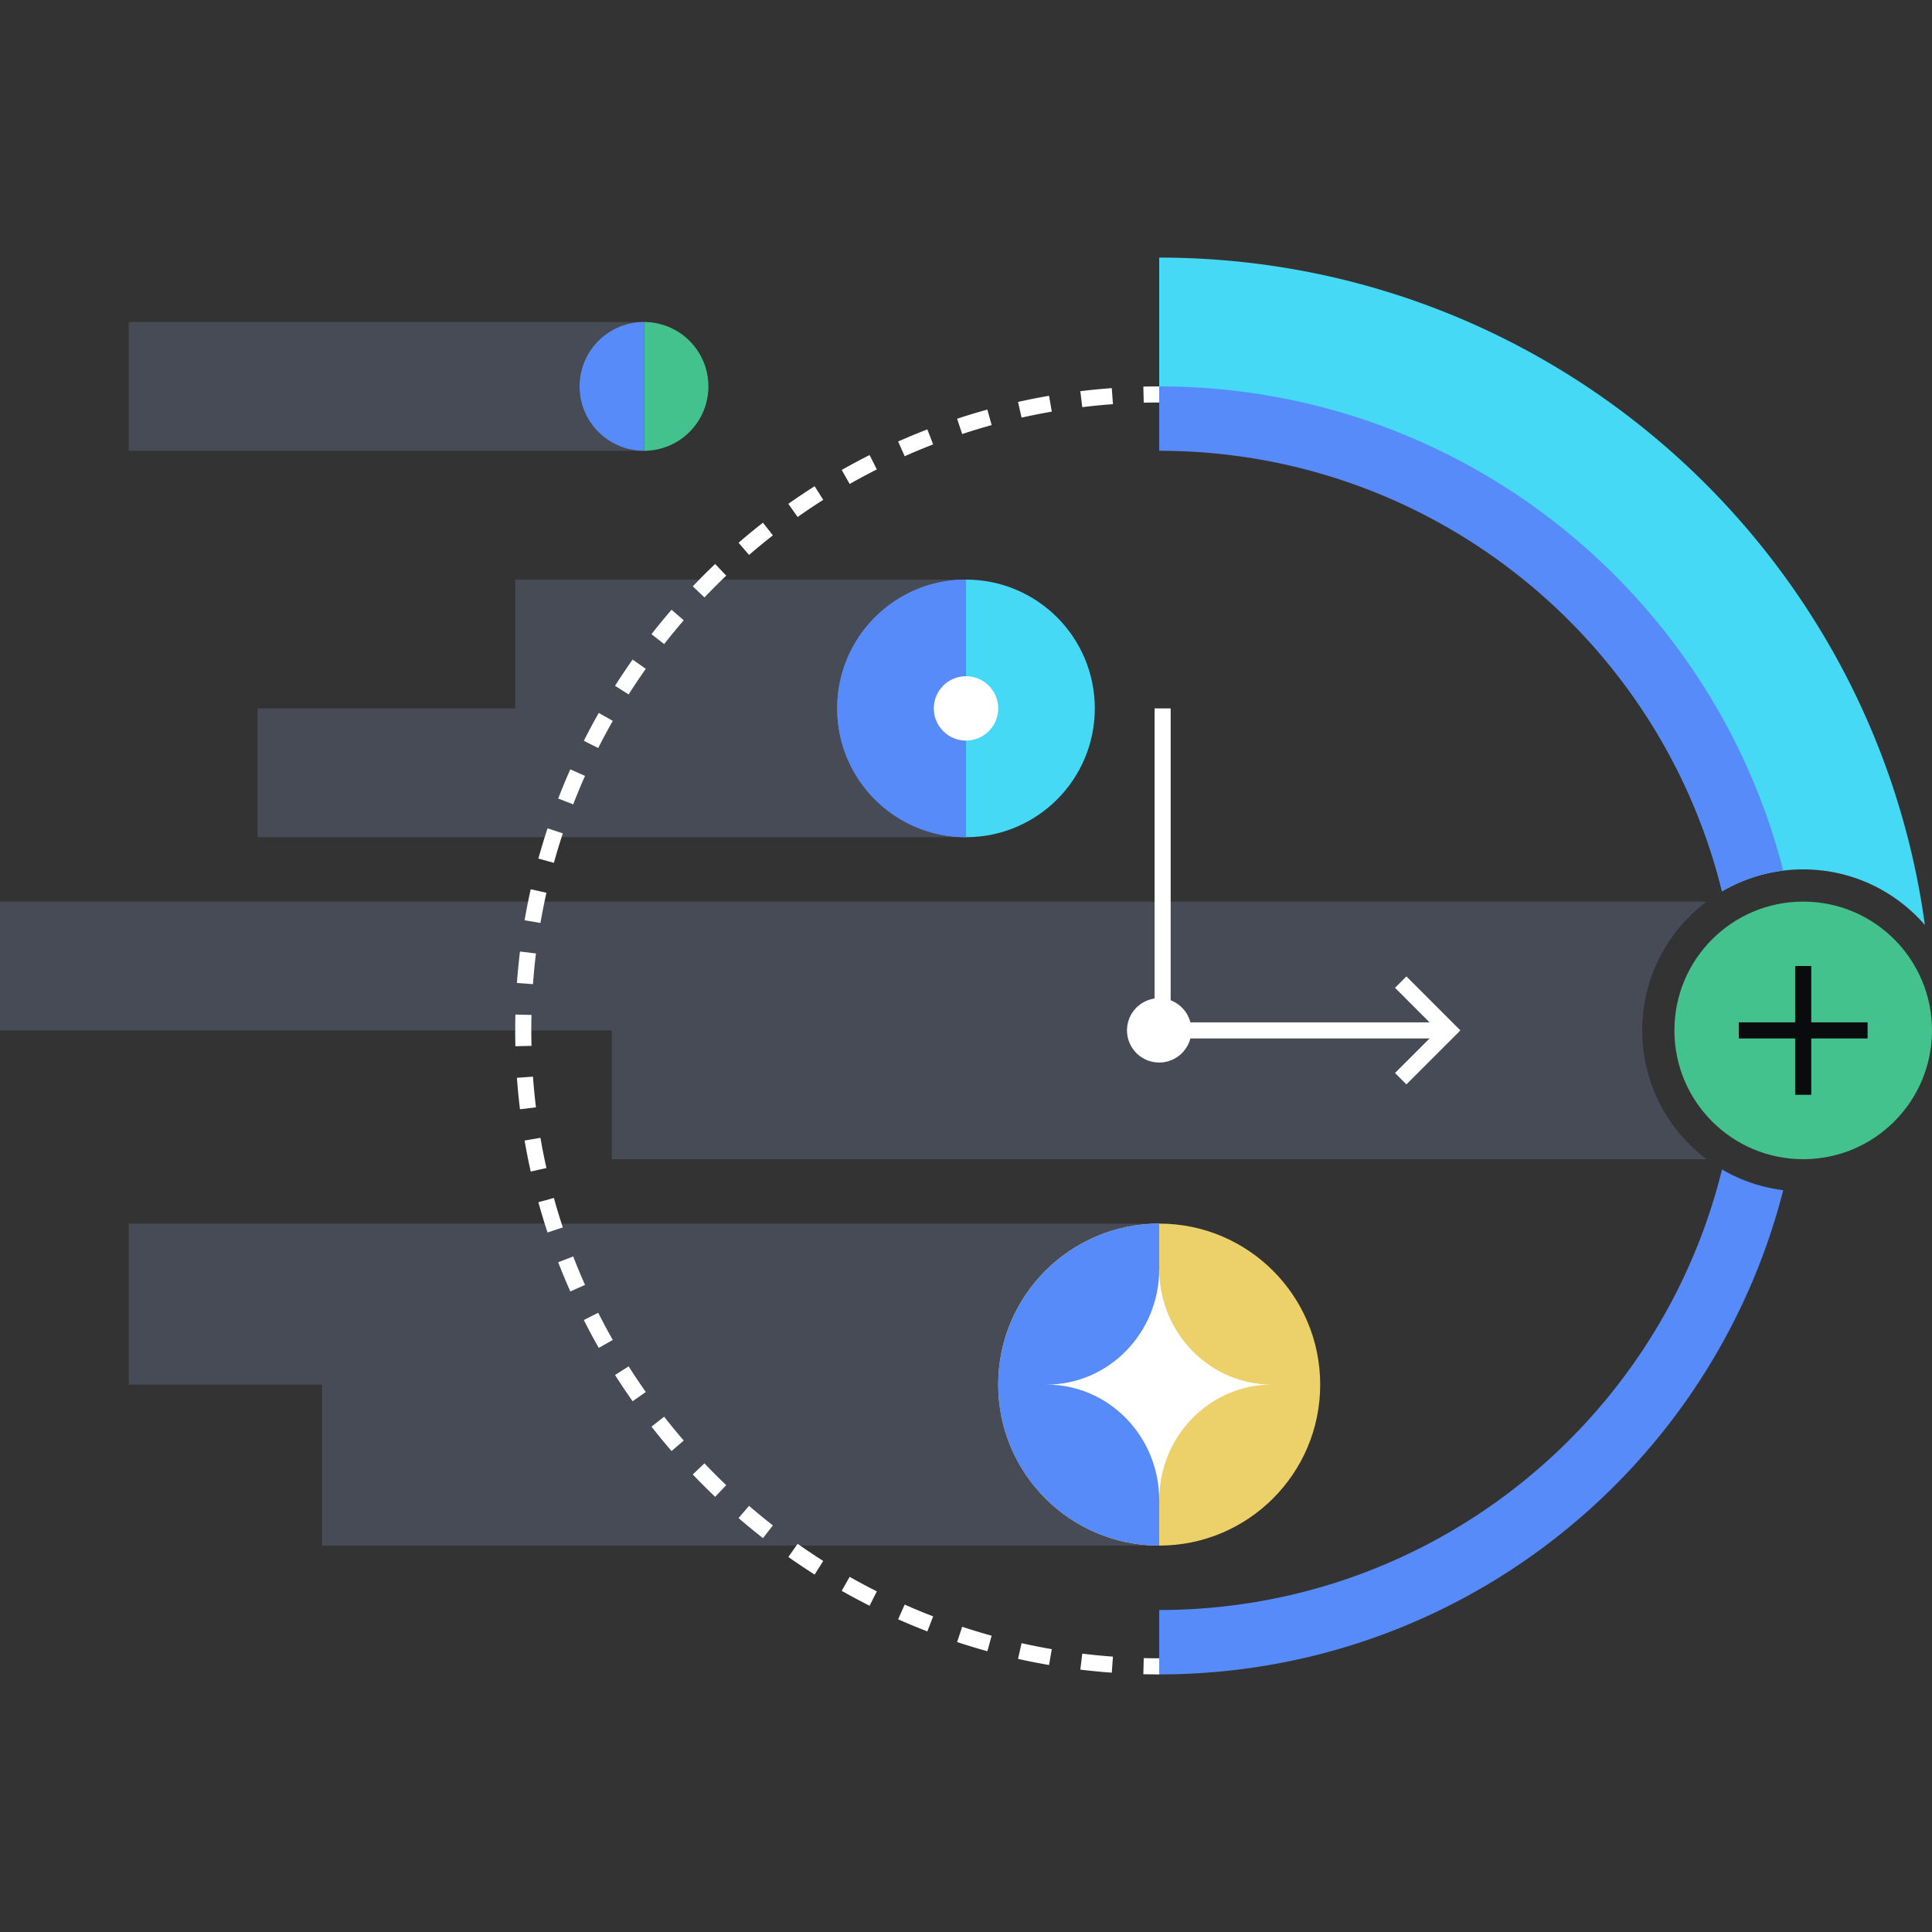
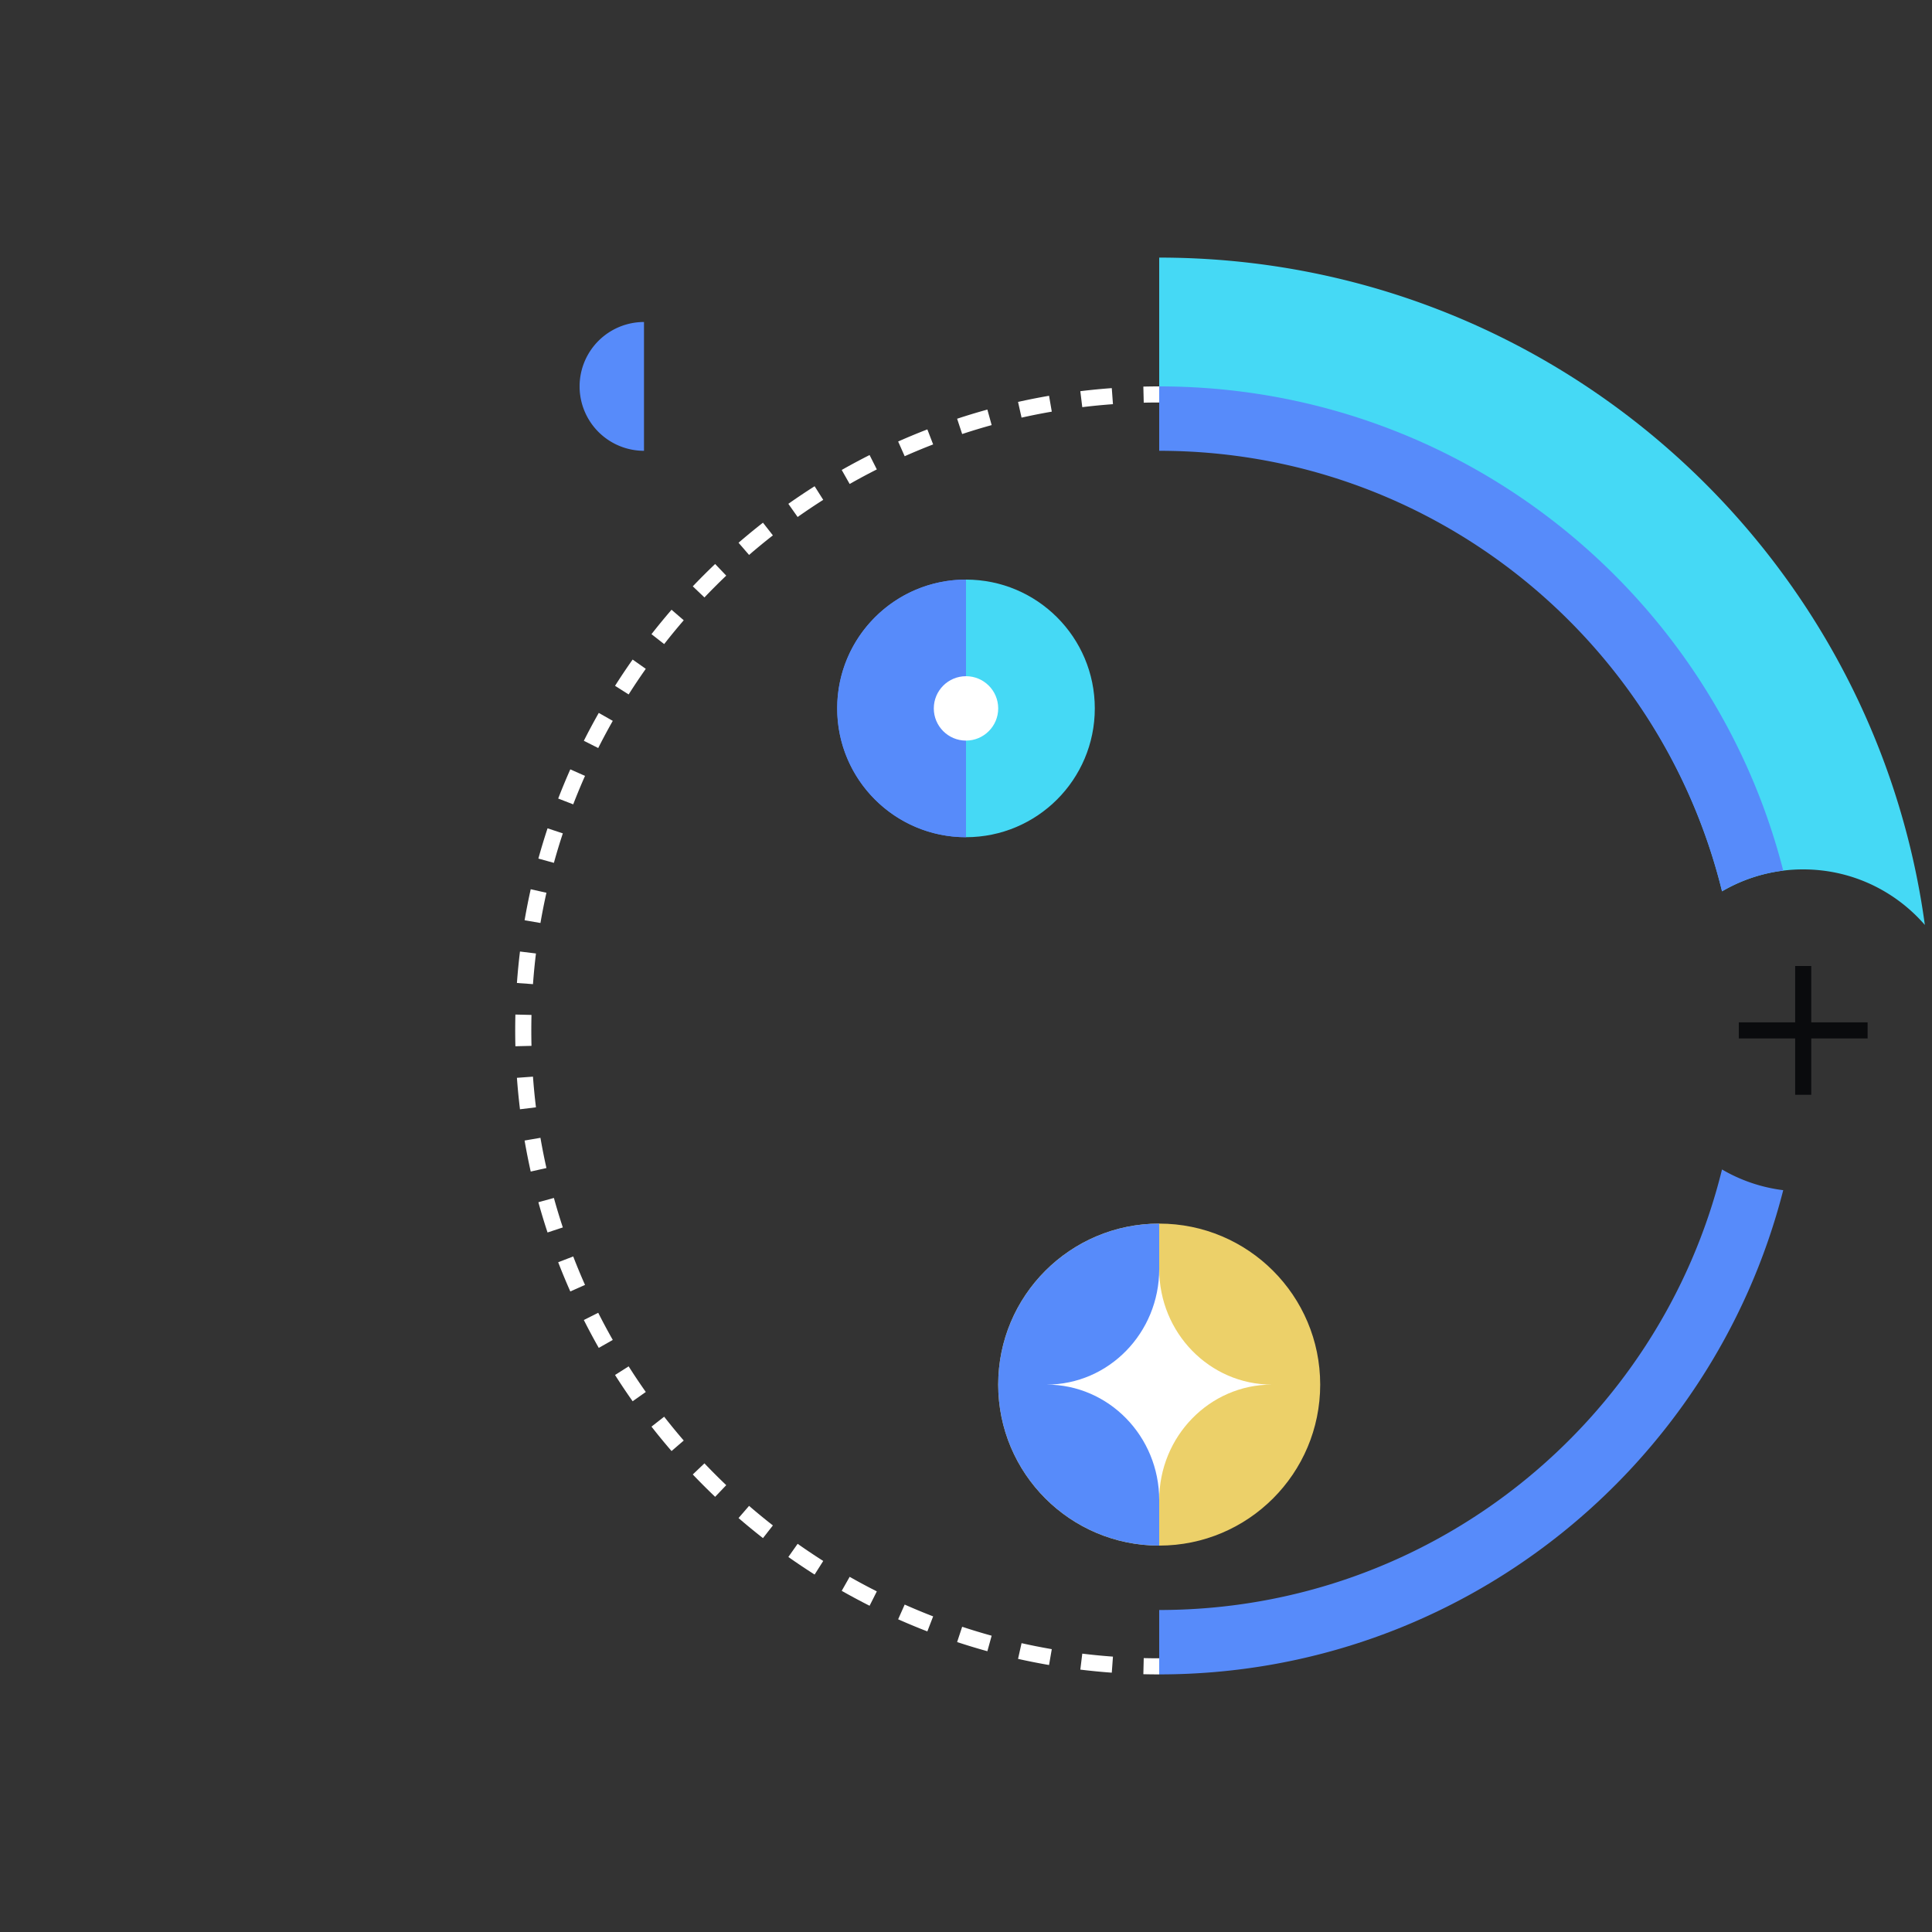
<svg xmlns="http://www.w3.org/2000/svg" fill="none" viewBox="0 0 240 240">
  <rect x="0" y="0" width="240" height="240" fill="#333333" stroke="none" />
-   <path fill="#464B55" d="M211.998 112H0v16h76v16h135.998c-4.857-3.649-7.998-9.458-7.998-16s3.141-12.351 7.998-16M16 152h128v20H16zm24 20h104v20H40zM16 40h64v16H16zm16 48h77.391L120 104H32zm32-16h56l-6.298 16H64z" />
-   <path fill="#44C28D" d="M80 56V40a8 8 0 1 1 0 16" />
  <path fill="#578BFA" d="M80 56V40a8 8 0 1 0 0 16" />
  <circle cx="144" cy="172" r="20" fill="#ECD069" />
  <path fill="#578BFA" d="M143.95 192c-11.023-.027-19.95-8.971-19.95-20 0-11.046 8.954-20 20-20v40z" />
  <path fill="#FFFFFF" d="M158 171.999c-7.733 0-13.999 6.424-13.999 14.35 0-7.926-6.268-14.35-14.001-14.35 7.733 0 14.001-6.425 14.001-14.348 0 7.923 6.266 14.348 13.999 14.348" />
  <path fill="#FFFFFF" fill-rule="evenodd" d="M142.031 48.024A82 82 0 0 1 144 48v2q-.963 0-1.921.023zm-7.829.57a80 80 0 0 1 3.908-.38l.145 1.994a78 78 0 0 0-3.811.371zm-7.737 1.334a80 80 0 0 1 3.852-.762l.34 1.97a77 77 0 0 0-3.755.744zm-7.568 2.09q1.859-.615 3.758-1.139l.532 1.928a78 78 0 0 0-3.663 1.11zm-7.326 2.828a80 80 0 0 1 3.628-1.505l.72 1.866q-1.79.69-3.536 1.467zm-7.01 3.535a80 80 0 0 1 3.462-1.854l.9 1.786a79 79 0 0 0-3.375 1.808zm-6.63 4.207a80 80 0 0 1 3.264-2.185l1.071 1.69a78 78 0 0 0-3.181 2.13zm-6.186 4.834a80 80 0 0 1 3.034-2.492l1.232 1.575a79 79 0 0 0-2.959 2.431zm-5.685 5.415a81 81 0 0 1 2.777-2.777l1.379 1.448a79 79 0 0 0-2.708 2.708zm-5.13 5.942a81 81 0 0 1 2.492-3.034l1.514 1.307a79 79 0 0 0-2.43 2.959zm-4.527 6.416a80 80 0 0 1 2.185-3.263l1.634 1.153a78 78 0 0 0-2.13 3.181zm-3.876 6.828a80 80 0 0 1 1.854-3.462l1.74.987a78 78 0 0 0-1.808 3.375zm-3.186 7.176a80 80 0 0 1 1.505-3.627l1.828.811a78 78 0 0 0-1.467 3.536zm-2.462 7.456q.525-1.9 1.14-3.758l1.898.627q-.6 1.813-1.11 3.663zm-1.713 7.662q.335-1.942.762-3.852l1.952.437a77 77 0 0 0-.743 3.755zm-.952 7.793a80 80 0 0 1 .38-3.908l1.985.243a78 78 0 0 0-.37 3.81zM64 128q0-.987.024-1.969l2 .048a80 80 0 0 0 0 3.842l-2 .048A82 82 0 0 1 64 128m.594 9.798a80 80 0 0 1-.38-3.908l1.994-.145a78 78 0 0 0 .371 3.811zm1.334 7.737a80 80 0 0 1-.762-3.852l1.97-.34a77 77 0 0 0 .744 3.755zm2.09 7.568a79 79 0 0 1-1.139-3.758l1.928-.532a78 78 0 0 0 1.11 3.663zm2.828 7.326a80 80 0 0 1-1.505-3.628l1.866-.72q.69 1.79 1.467 3.536zm3.535 7.01a80 80 0 0 1-1.854-3.462l1.786-.9a79 79 0 0 0 1.808 3.375zm4.207 6.63a80 80 0 0 1-2.185-3.264l1.69-1.071a78 78 0 0 0 2.13 3.182zm4.834 6.186a81 81 0 0 1-2.492-3.034l1.575-1.232a79 79 0 0 0 2.431 2.959zm5.415 5.685a81 81 0 0 1-2.777-2.777l1.448-1.379a80 80 0 0 0 2.708 2.708zm5.942 5.13a80 80 0 0 1-3.034-2.492l1.307-1.514a79 79 0 0 0 2.959 2.431zm6.416 4.527a80 80 0 0 1-3.263-2.185l1.153-1.634a79 79 0 0 0 3.181 2.13zm6.828 3.876a81 81 0 0 1-3.462-1.854l.987-1.74a78 78 0 0 0 3.375 1.808zm7.176 3.186a81 81 0 0 1-3.628-1.505l.812-1.828a78 78 0 0 0 3.536 1.467zm7.456 2.462a80 80 0 0 1-3.758-1.139l.627-1.899q1.813.599 3.663 1.11zm7.662 1.713a79 79 0 0 1-3.852-.762l.437-1.952q1.86.417 3.755.743zm7.793.952a80 80 0 0 1-3.908-.38l.243-1.985q1.892.231 3.81.371zM144 208q-.987 0-1.969-.024l.048-1.999A82 82 0 0 0 144 206z" clip-rule="evenodd" />
  <path fill="#45D9F5" d="M239.114 114.901C232.725 68.079 192.576 32 144 32v23.685c33.844.145 62.2 23.538 69.923 55.036A19.9 19.9 0 0 1 224 108c6.036 0 11.447 2.674 15.114 6.901" />
-   <circle cx="224" cy="128" r="16" fill="#44C28D" />
  <path fill="#578BFA" d="M221.519 147.848C212.691 182.429 181.332 208 144 208v-8c33.81 0 62.177-23.304 69.914-54.725a19.9 19.9 0 0 0 7.605 2.573m0-39.696C212.691 73.571 181.332 48 144 48v8c33.81 0 62.177 23.304 69.914 54.725a19.9 19.9 0 0 1 7.605-2.573" />
  <path stroke="#0A0B0D" stroke-width="2" d="M216 128h16m-8 8v-16" />
-   <path fill="#FFFFFF" d="M145.424 88v36.261a4.01 4.01 0 0 1 2.45 2.739h29.712l-4.293-4.293 1.414-1.414 6.707 6.707-6.707 6.707-1.414-1.414 4.293-4.293h-29.712a4.002 4.002 0 0 1-7.874-1 4 4 0 0 1 3.424-3.959V88z" />
  <path fill="#578BFA" d="M120 92v12c-8.837 0-16-7.163-16-16s7.163-16 16-16v12a4 4 0 0 0 0 8" />
  <path fill="#578BFA" d="M120 104c-8.837 0-16-7.163-16-16s7.163-16 16-16z" />
  <path fill="#45D9F5" d="M120 104c8.837 0 16-7.163 16-16s-7.163-16-16-16z" />
  <circle cx="120" cy="88" r="4" fill="#FFFFFF" />
</svg>